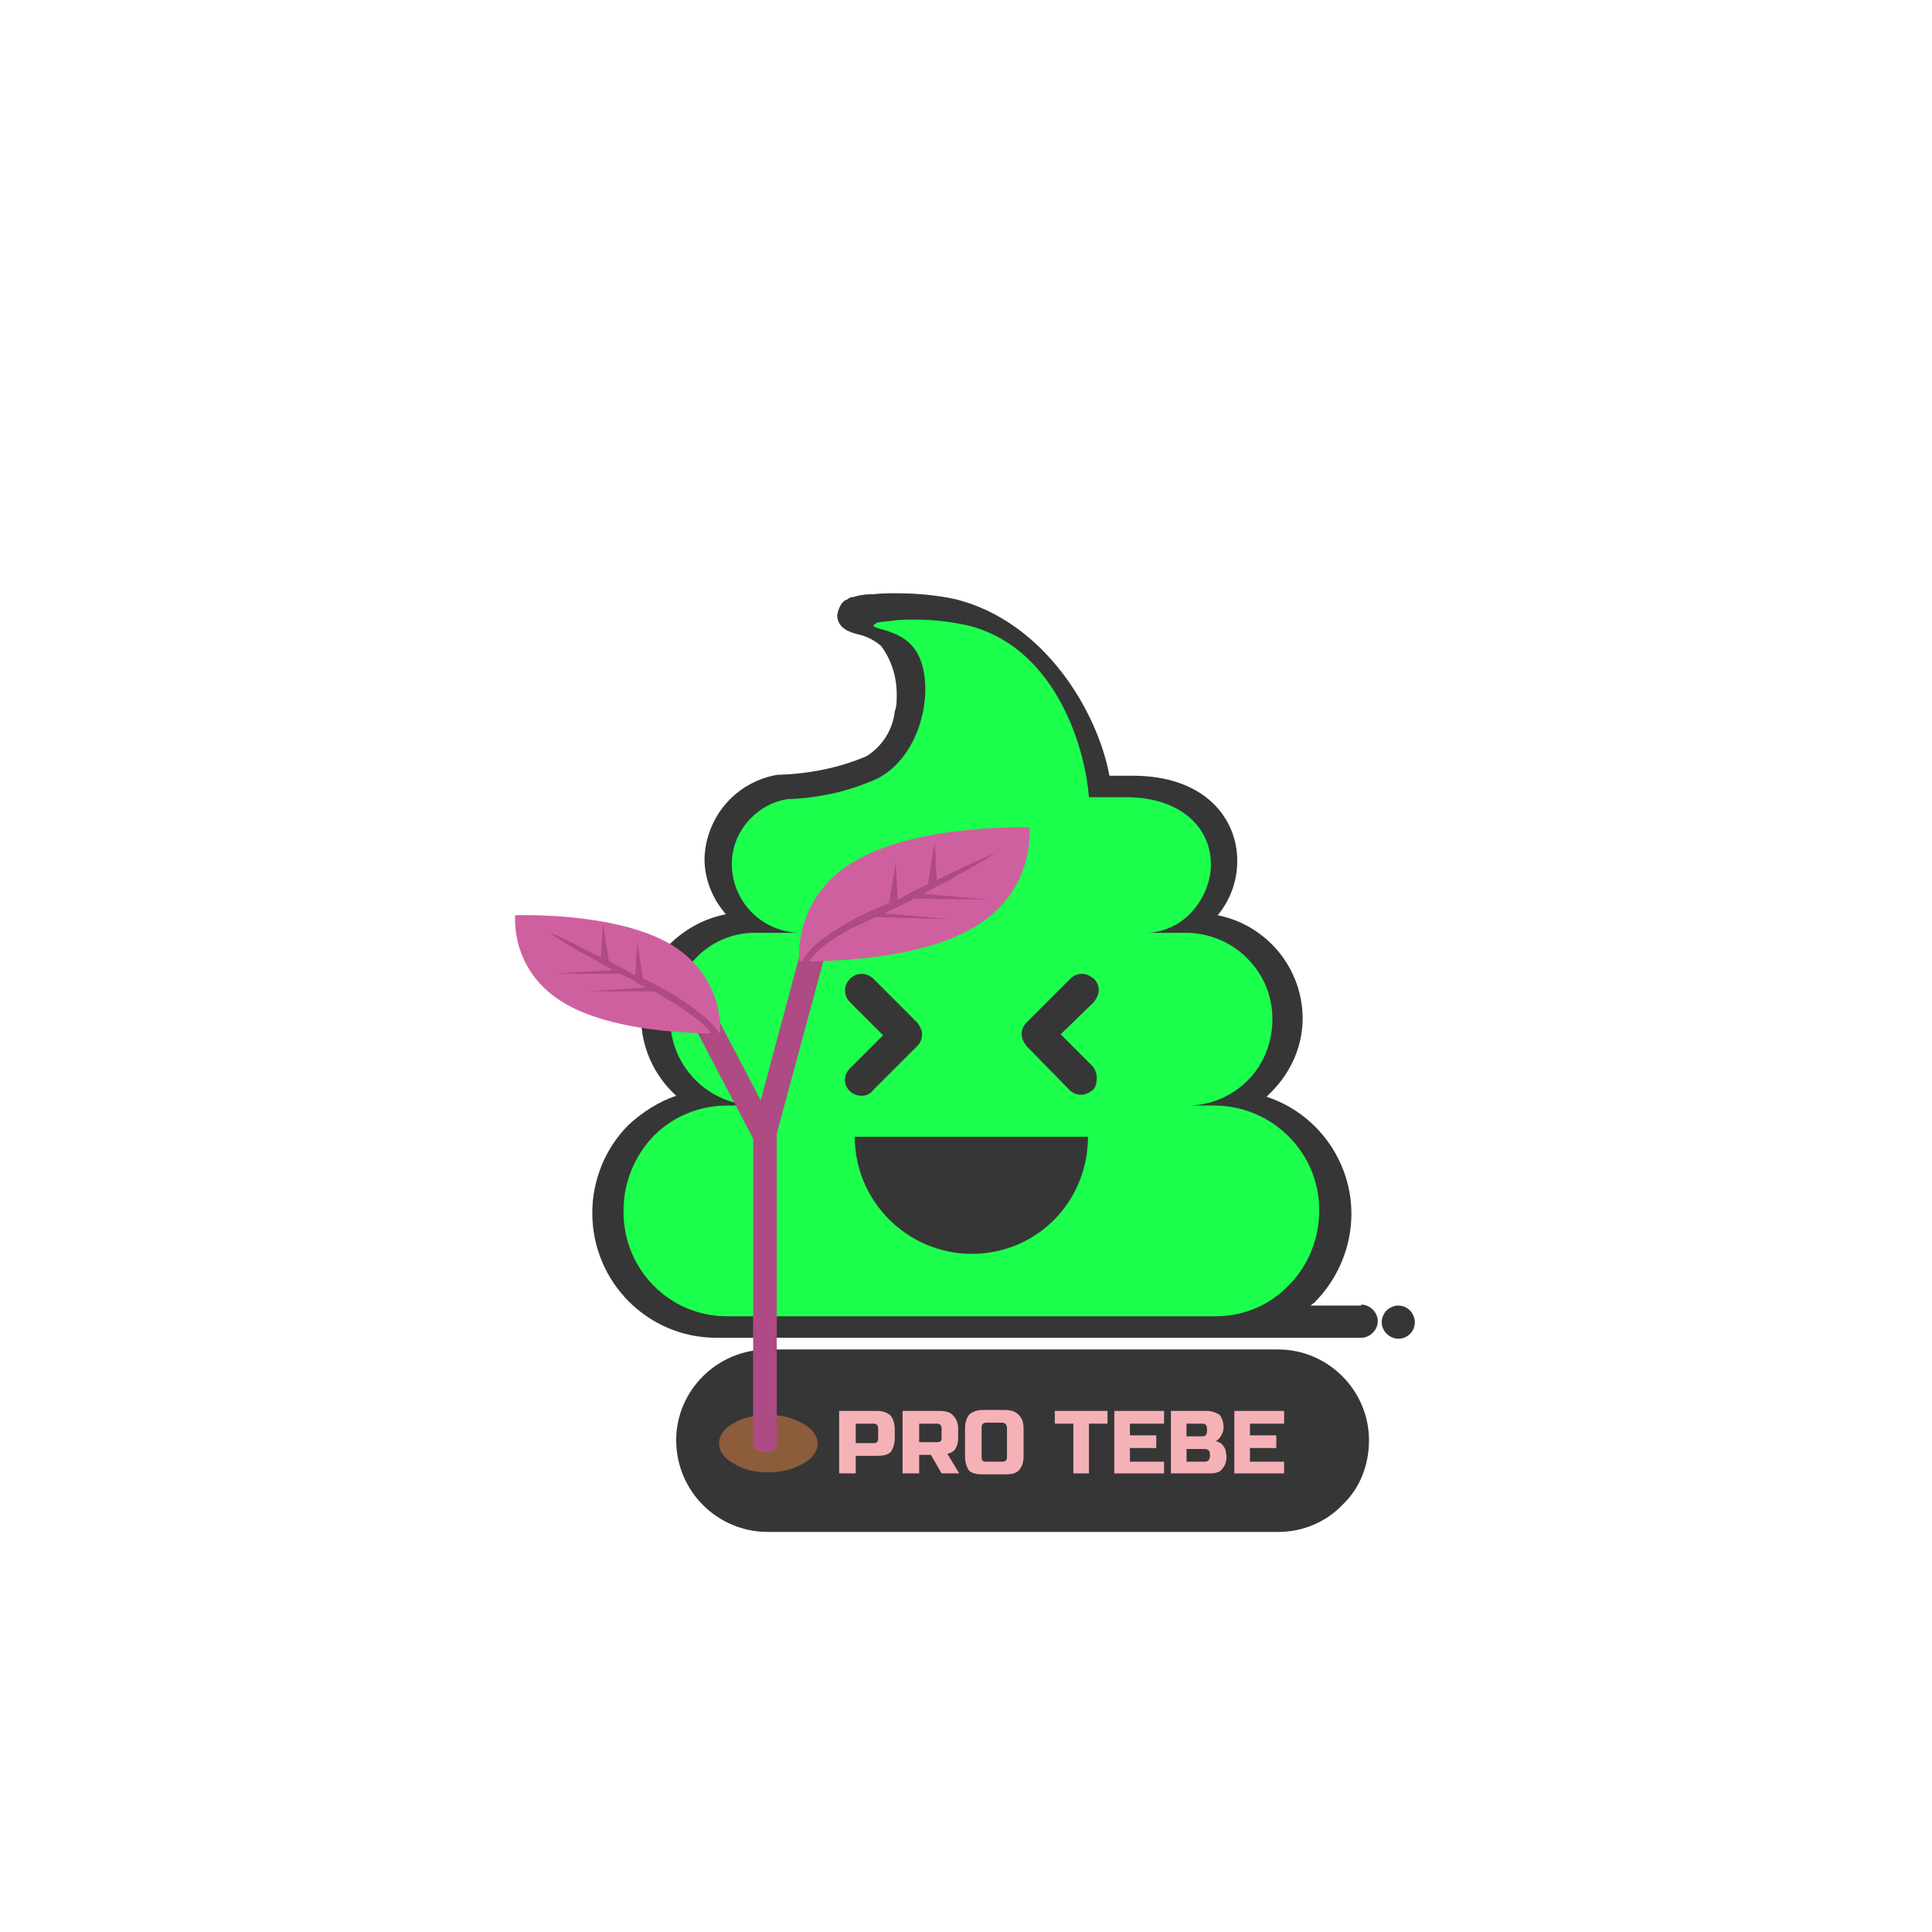
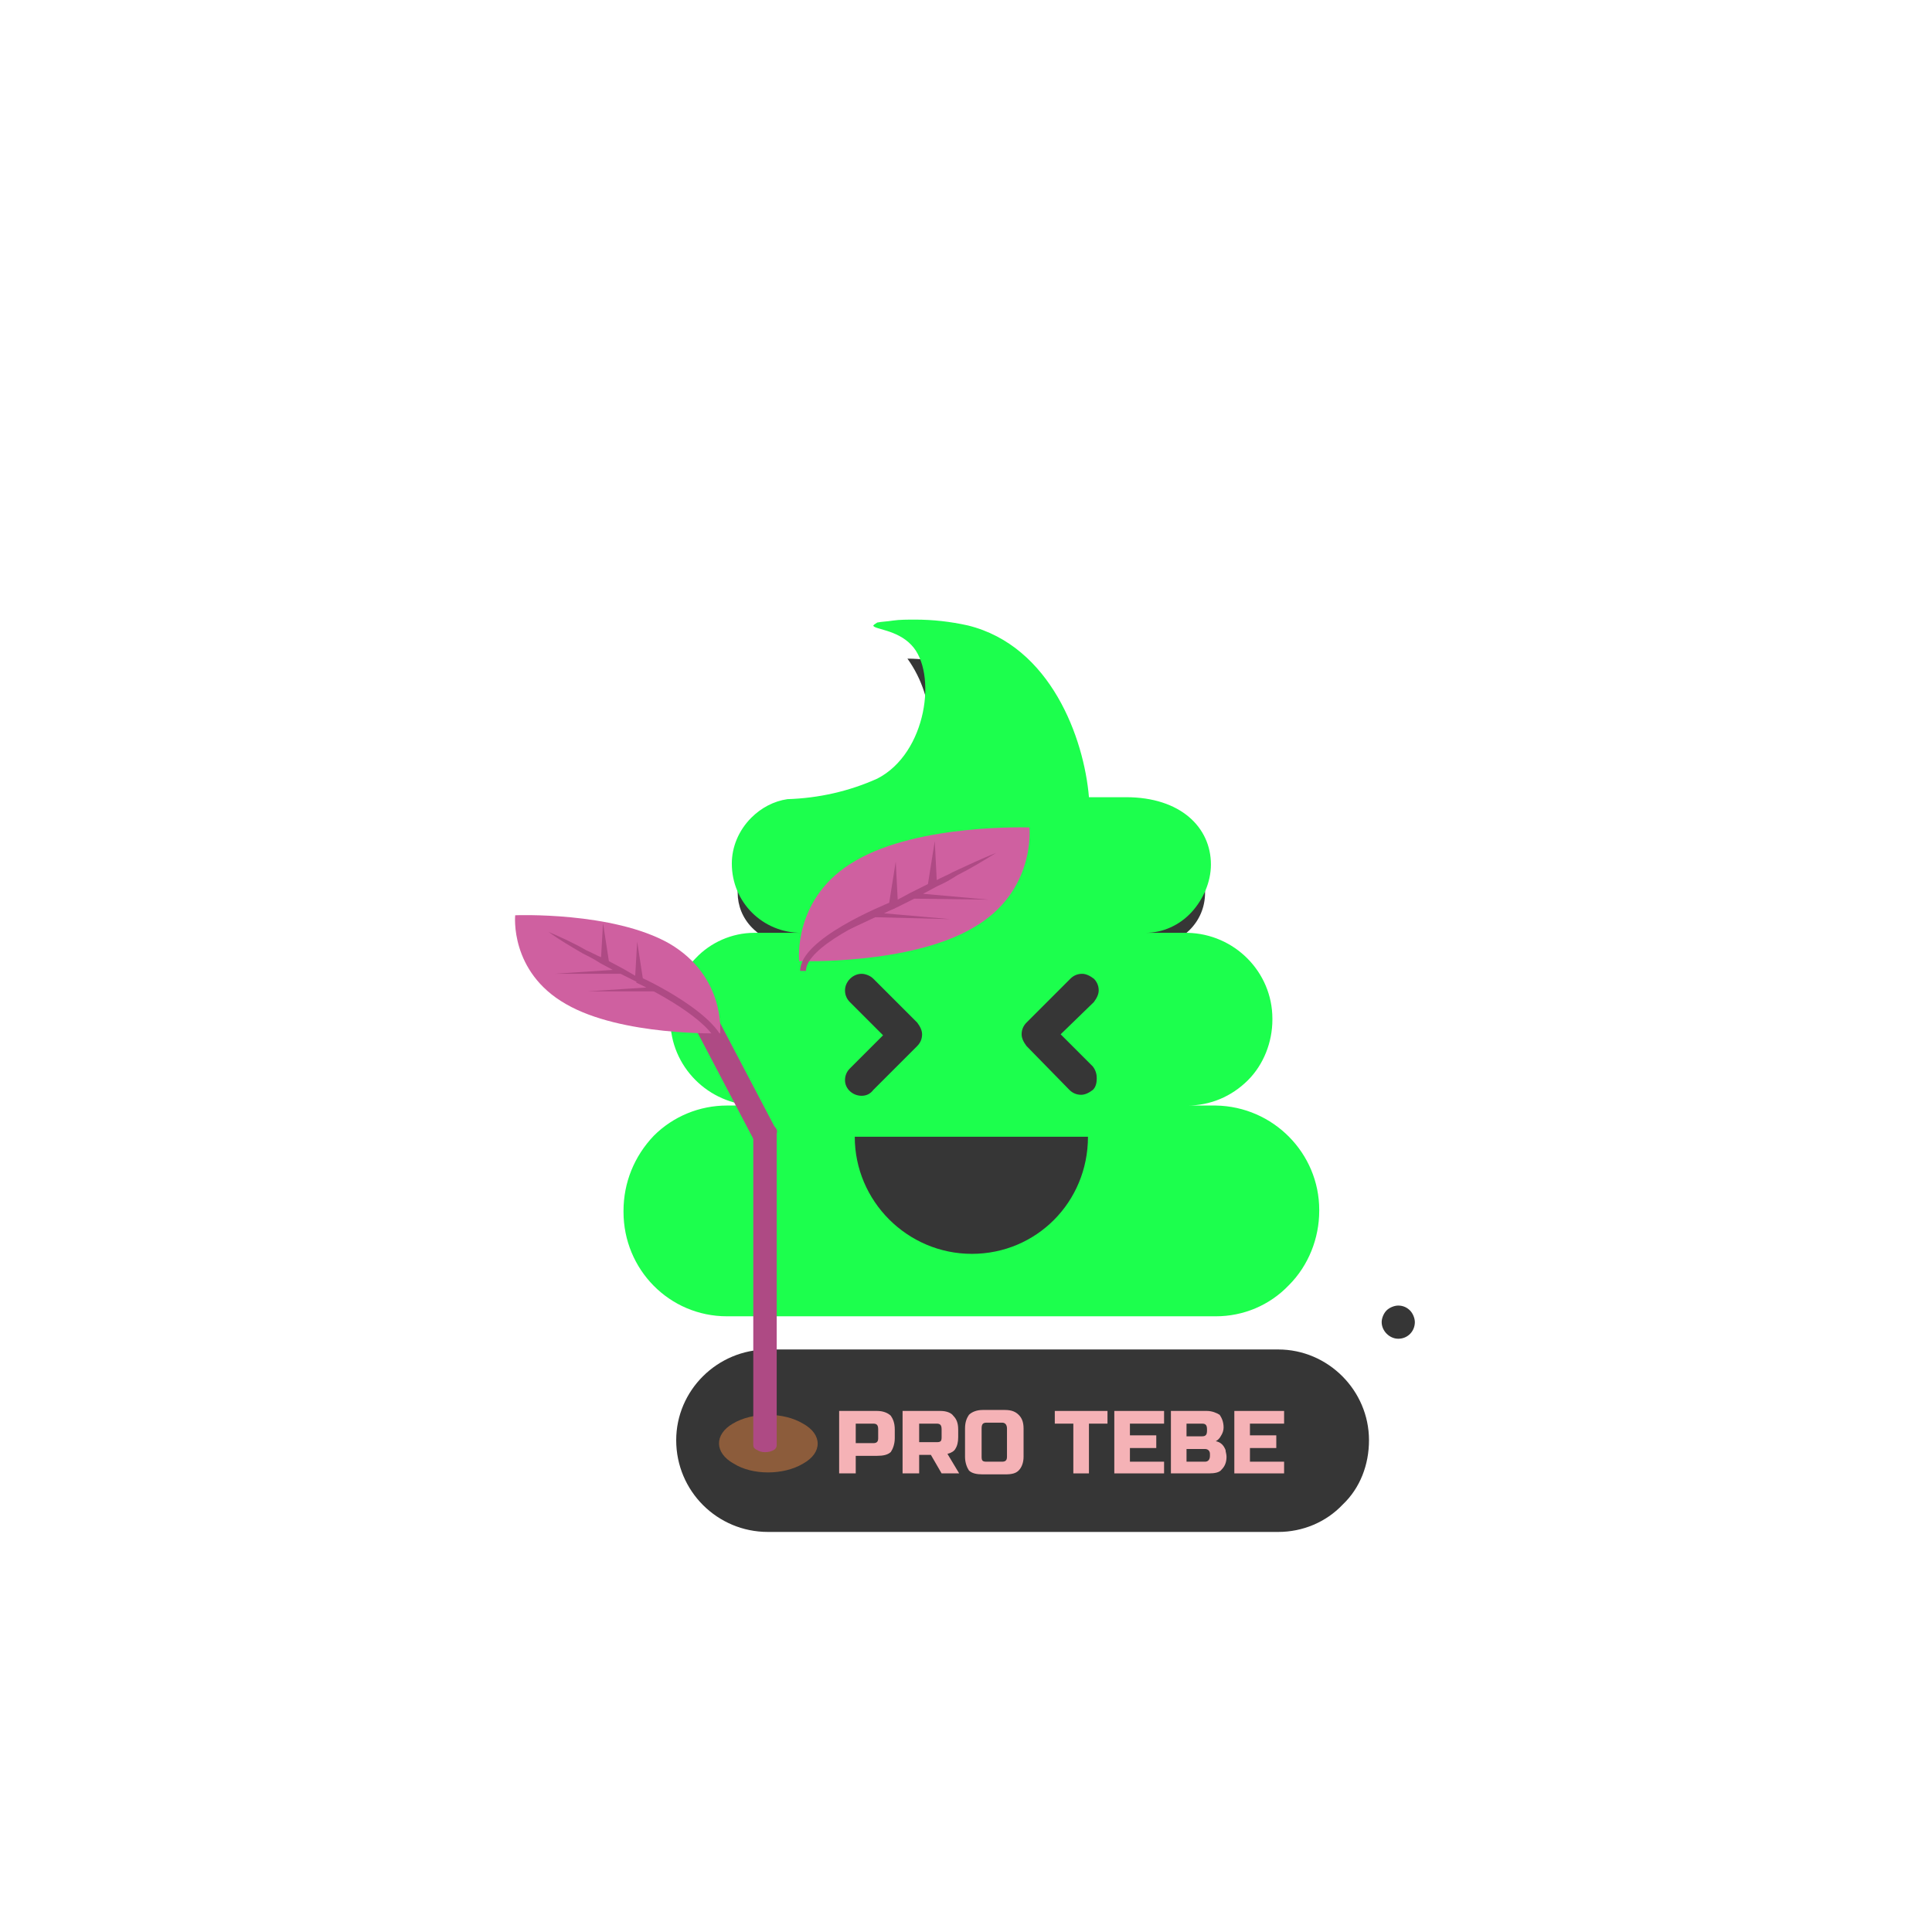
<svg xmlns="http://www.w3.org/2000/svg" xml:space="preserve" width="1980px" height="1980px" version="1.1" style="shape-rendering:geometricPrecision; text-rendering:geometricPrecision; image-rendering:optimizeQuality; fill-rule:evenodd; clip-rule:evenodd" viewBox="0 0 1980 1980">
  <defs>
    <style type="text/css"> .fil0 {fill:none} .fil8 {fill:#CF60A0} .fil6 {fill:#CF60A0} .fil9 {fill:#AE4A84} .fil7 {fill:#AE4A84} .fil3 {fill:#1CFF4D} .fil2 {fill:#363636} .fil1 {fill:#363636} .fil5 {fill:#8C5C3B} .fil4 {fill:#F5B2B6;fill-rule:nonzero} </style>
  </defs>
  <g id="Vrstva_x0020_1">
    <rect class="fil0" width="1980" height="1980" />
    <path class="fil1" d="M693 1476c0,-51 42,-93 94,-93l523 0c0,0 0,0 0,0 51,0 93,42 93,93 0,25 -9,49 -27,66 -17,18 -41,28 -66,28l-523 0c0,0 0,0 0,0 -52,0 -94,-42 -94,-94l0 0z" />
    <path class="fil2" d="M772 877c7,-8 17,-13 28,-15 35,-1 70,-8 102,-22 27,-15 45,-41 48,-70 2,-8 3,-16 3,-24 0,-25 -8,-50 -23,-71 14,0 28,2 41,5 80,19 129,109 134,166 0,2 1,4 2,6 3,6 9,10 15,10l39 0c45,0 74,21 74,53 0,30 -24,53 -53,54l-369 0c-16,0 -31,-7 -42,-18 -10,-10 -15,-23 -15,-36 0,-1 0,-1 0,-1 0,-14 6,-27 16,-37l0 0z" />
-     <path class="fil2" d="M1395 1338l-52 0 4 -3c24,-24 38,-57 38,-91 0,-54 -35,-103 -87,-120l5 -5c20,-20 32,-47 32,-75 0,-52 -37,-96 -87,-106 13,-16 20,-35 20,-56 0,-43 -33,-87 -107,-87l-24 0c-12,-65 -66,-158 -158,-181 -19,-4 -39,-6 -60,-6 -8,0 -16,0 -24,1l-2 0c-6,0 -13,1 -19,3l-2 0c-2,1 -3,2 -5,3 -1,0 -2,1 -3,2 -3,3 -5,8 -6,13 0,14 13,18 21,20 9,2 17,6 24,12 11,15 16,32 16,50 0,6 0,12 -2,17 -2,19 -13,36 -29,46 -28,12 -59,18 -89,19l-2 0c-42,7 -73,42 -75,85 0,0 0,1 0,1 0,21 8,41 22,57 -21,4 -40,14 -56,29 -20,20 -31,48 -31,76 0,31 13,60 36,81 -18,6 -35,17 -49,30 -24,24 -37,57 -37,90 0,71 57,128 127,128l661 0c9,0 17,-8 17,-17 0,-9 -8,-17 -17,-17l0 1z" />
    <path class="fil2" d="M1445 1343c-3,-3 -7,-5 -12,-5 -4,0 -9,2 -12,5 -3,3 -5,8 -5,12 0,0 0,0 0,0 0,9 8,17 17,17 10,0 17,-8 17,-17 0,0 0,0 0,0 0,-4 -2,-9 -5,-12l0 0z" />
    <path class="fil3" d="M1352 1241c0,28 -11,56 -31,76 -20,21 -47,32 -75,32l-501 0c-59,0 -106,-48 -106,-107 0,0 0,-1 0,-1 0,0 0,0 0,0 0,-29 11,-56 31,-77 20,-20 47,-31 75,-31 0,0 0,0 0,0l29 0c-48,-1 -87,-40 -87,-88 0,0 0,0 0,-1 0,0 0,0 0,0 0,-23 9,-45 26,-62 15,-16 37,-26 60,-26 0,0 1,0 1,0l47 0c0,0 0,0 0,0 -39,0 -71,-31 -71,-71 0,-17 7,-34 20,-47 10,-10 23,-17 37,-19 32,-1 63,-8 92,-21 51,-26 62,-109 35,-137 -15,-16 -39,-16 -39,-20 0,0 0,0 1,-1l3 -2c5,-1 10,-1 16,-2 7,-1 15,-1 23,-1 18,0 36,2 54,6 85,21 119,116 124,176l38 0c56,0 87,31 87,69 0,0 0,0 0,0 0,18 -8,36 -20,49 -12,13 -29,21 -47,21l43 0c48,1 87,40 87,88 0,0 0,0 0,1 0,23 -9,46 -25,62 -17,17 -39,26 -62,26l29 0c59,1 106,49 106,107 0,0 0,1 0,1l0 0z" />
    <g id="_436972985440">
      <path class="fil2" d="M895 1117l45 -45c3,-3 5,-7 5,-12 0,0 0,0 0,0 0,-4 -2,-8 -5,-12l-45 -45c-3,-3 -8,-5 -12,-5 -9,0 -17,8 -17,17 0,5 2,9 5,12l34 34 -34 34c-3,3 -5,7 -5,12 0,9 8,16 17,16 5,0 9,-2 12,-6l0 0z" />
      <path class="fil2" d="M1087 1060l34 -33c3,-4 5,-8 5,-12 0,-5 -2,-9 -5,-12 -4,-3 -8,-5 -12,-5 -5,0 -9,2 -12,5l-45 45c-3,3 -5,7 -5,12 0,4 2,8 5,12l44 45c3,3 7,5 12,5 4,0 8,-2 12,-5 3,-3 4,-7 4,-12 0,-4 -1,-8 -4,-12l-33 -33z" />
      <path class="fil2" d="M996 1285c66,0 119,-53 119,-120l-239 0c0,0 0,0 0,0 0,66 54,120 120,120l0 0z" />
    </g>
    <path class="fil4" d="M860 1446l39 0c6,0 11,2 14,5 2,3 4,7 4,14l0 9c0,6 -2,11 -4,14 -3,3 -8,4 -14,4l-22 0 0 18 -17 0 0 -64zm40 19c0,-4 -1,-6 -5,-6l-18 0 0 20 18 0c4,0 5,-2 5,-5l0 -9z" />
    <path id="1" class="fil4" d="M925 1446l39 0c6,0 11,2 13,5 3,3 5,7 5,14l0 8c0,5 -1,9 -3,12 -1,2 -4,4 -8,5l12 20 -18 0 -11 -19 -12 0 0 19 -17 0 0 -64zm40 19c0,-4 -1,-6 -5,-6l-18 0 0 19 18 0c4,0 5,-1 5,-5l0 -8z" />
    <path id="2" class="fil4" d="M1032 1464c0,-4 -2,-6 -5,-6l-16 0c-4,0 -5,2 -5,6l0 29c0,4 1,5 5,5l16 0c3,0 5,-1 5,-5l0 -29zm17 29c0,6 -2,11 -5,14 -3,3 -7,4 -14,4l-23 0c-6,0 -11,-1 -14,-4 -2,-3 -4,-8 -4,-14l0 -29c0,-7 2,-11 4,-14 3,-3 8,-5 14,-5l23 0c7,0 11,2 14,5 3,3 5,7 5,14l0 29z" />
    <polygon id="3" class="fil4" points="1116,1510 1100,1510 1100,1459 1081,1459 1081,1446 1135,1446 1135,1459 1116,1459 " />
    <polygon id="4" class="fil4" points="1193,1510 1142,1510 1142,1446 1193,1446 1193,1459 1158,1459 1158,1471 1185,1471 1185,1484 1158,1484 1158,1498 1193,1498 " />
    <path id="5" class="fil4" d="M1200 1446l37 0c5,0 10,2 13,4 2,3 4,7 4,13 0,3 -1,6 -3,9 -1,2 -3,4 -5,5 5,1 8,4 10,9 0,2 1,4 1,7 0,6 -2,10 -5,13 -2,3 -7,4 -13,4l-39 0 0 -64zm40 44c0,-3 -2,-5 -5,-5l-19 0 0 13 19 0c3,0 5,-2 5,-6l0 -2zm-3 -25c0,-4 -1,-6 -5,-6l-16 0 0 13 16 0c4,0 5,-2 5,-6l0 -1z" />
    <polygon id="6" class="fil4" points="1316,1510 1265,1510 1265,1446 1316,1446 1316,1459 1281,1459 1281,1471 1308,1471 1308,1484 1281,1484 1281,1498 1316,1498 " />
    <path class="fil5" d="M823 1459c20,11 20,30 0,41 -20,12 -52,12 -71,0 -20,-11 -20,-30 -1,-41 20,-12 52,-12 72,0z" />
-     <path class="fil6" d="M796 1159c0,-1 -1,-3 -3,-5 -5,-2 -13,-2 -17,0 -3,2 -4,3 -4,5 0,0 0,0 0,0l0 322c0,2 1,4 4,5 4,3 12,3 17,0 2,-1 3,-3 3,-5l0 -322c0,0 0,0 0,0z" />
    <g id="_436972987072">
      <path class="fil7" d="M793 1154c4,3 5,8 0,10 -5,3 -13,3 -17,0 -5,-2 -5,-7 0,-10 4,-2 12,-2 17,0z" />
      <path class="fil7" d="M796 1159l0 322c0,2 -1,4 -3,5 -5,3 -13,3 -17,0 -3,-1 -4,-3 -4,-5l0 -322c0,2 1,4 4,5 4,3 12,3 17,0 2,-1 3,-3 3,-5z" />
    </g>
    <g id="_436972986784">
      <path class="fil7" d="M732 1037l63 120c2,4 1,8 -2,12 -4,5 -12,6 -17,3 -2,0 -3,-1 -3,-3l-63 -120c0,1 1,2 3,3 5,3 13,1 17,-4 3,-4 4,-8 2,-11z" />
      <path class="fil7" d="M729 1034c5,2 6,9 1,14 -4,5 -12,7 -17,4 -5,-3 -6,-9 -1,-15 4,-5 12,-6 17,-3z" />
-       <path class="fil7" d="M847 973l-51 189c0,1 -1,2 -4,2 -5,1 -12,-1 -16,-4 0,0 -1,0 -1,0 -2,-2 -3,-3 -3,-4l51 -190c0,2 1,3 3,4 0,1 0,1 1,1 4,3 11,4 16,4 2,0 4,-1 4,-2z" />
      <path class="fil7" d="M843 968c1,1 1,1 1,1 5,3 4,6 -1,6 -5,0 -12,-1 -16,-4 -1,0 -1,0 -1,-1 -5,-3 -4,-5 1,-6 5,0 12,2 16,4z" />
    </g>
    <path class="fil8" d="M686 967c-58,-33 -158,-29 -158,-29 0,0 -6,58 52,91 57,33 158,30 158,30 0,0 6,-58 -52,-92z" />
    <path class="fil9" d="M676 1013c-6,-3 -11,-6 -17,-9l-6 -39 -2 35 -12 -7 -15 -8 -6 -39 -2 35c-5,-2 -10,-5 -15,-7 -12,-7 -25,-13 -39,-19 11,8 23,15 35,22 6,3 12,6 18,10l13 7 -60 4 68 0 16 8c4,2 7,4 11,6l-61 4 69 0c13,6 26,12 39,18 -11,-7 -23,-14 -34,-21z" />
    <path class="fil8" d="M877 882c65,-38 178,-34 178,-34 0,0 7,66 -58,103 -65,38 -178,34 -178,34 0,0 -7,-66 58,-103z" />
    <g id="_436972989184">
      <path class="fil9" d="M892 937c6,-4 12,-7 19,-10l7 -44 2 39 13 -7 18 -9 7 -44 2 40c5,-3 11,-5 16,-8 15,-7 30,-14 45,-20 -13,8 -26,16 -40,23 -6,4 -13,8 -20,11l-15 8 67 6 -76 -1 -18 9c-5,2 -9,4 -13,6l68 6 -77 -2c-15,7 -29,14 -45,20 13,-8 26,-16 40,-23z" />
      <path class="fil9" d="M743 1075l-7 0c0,-24 -60,-57 -84,-68l3 -6c4,1 88,41 88,74z" />
      <path class="fil9" d="M826 995l-6 0c0,-33 85,-67 94,-71l3 7c-25,9 -91,40 -91,64z" />
    </g>
  </g>
</svg>